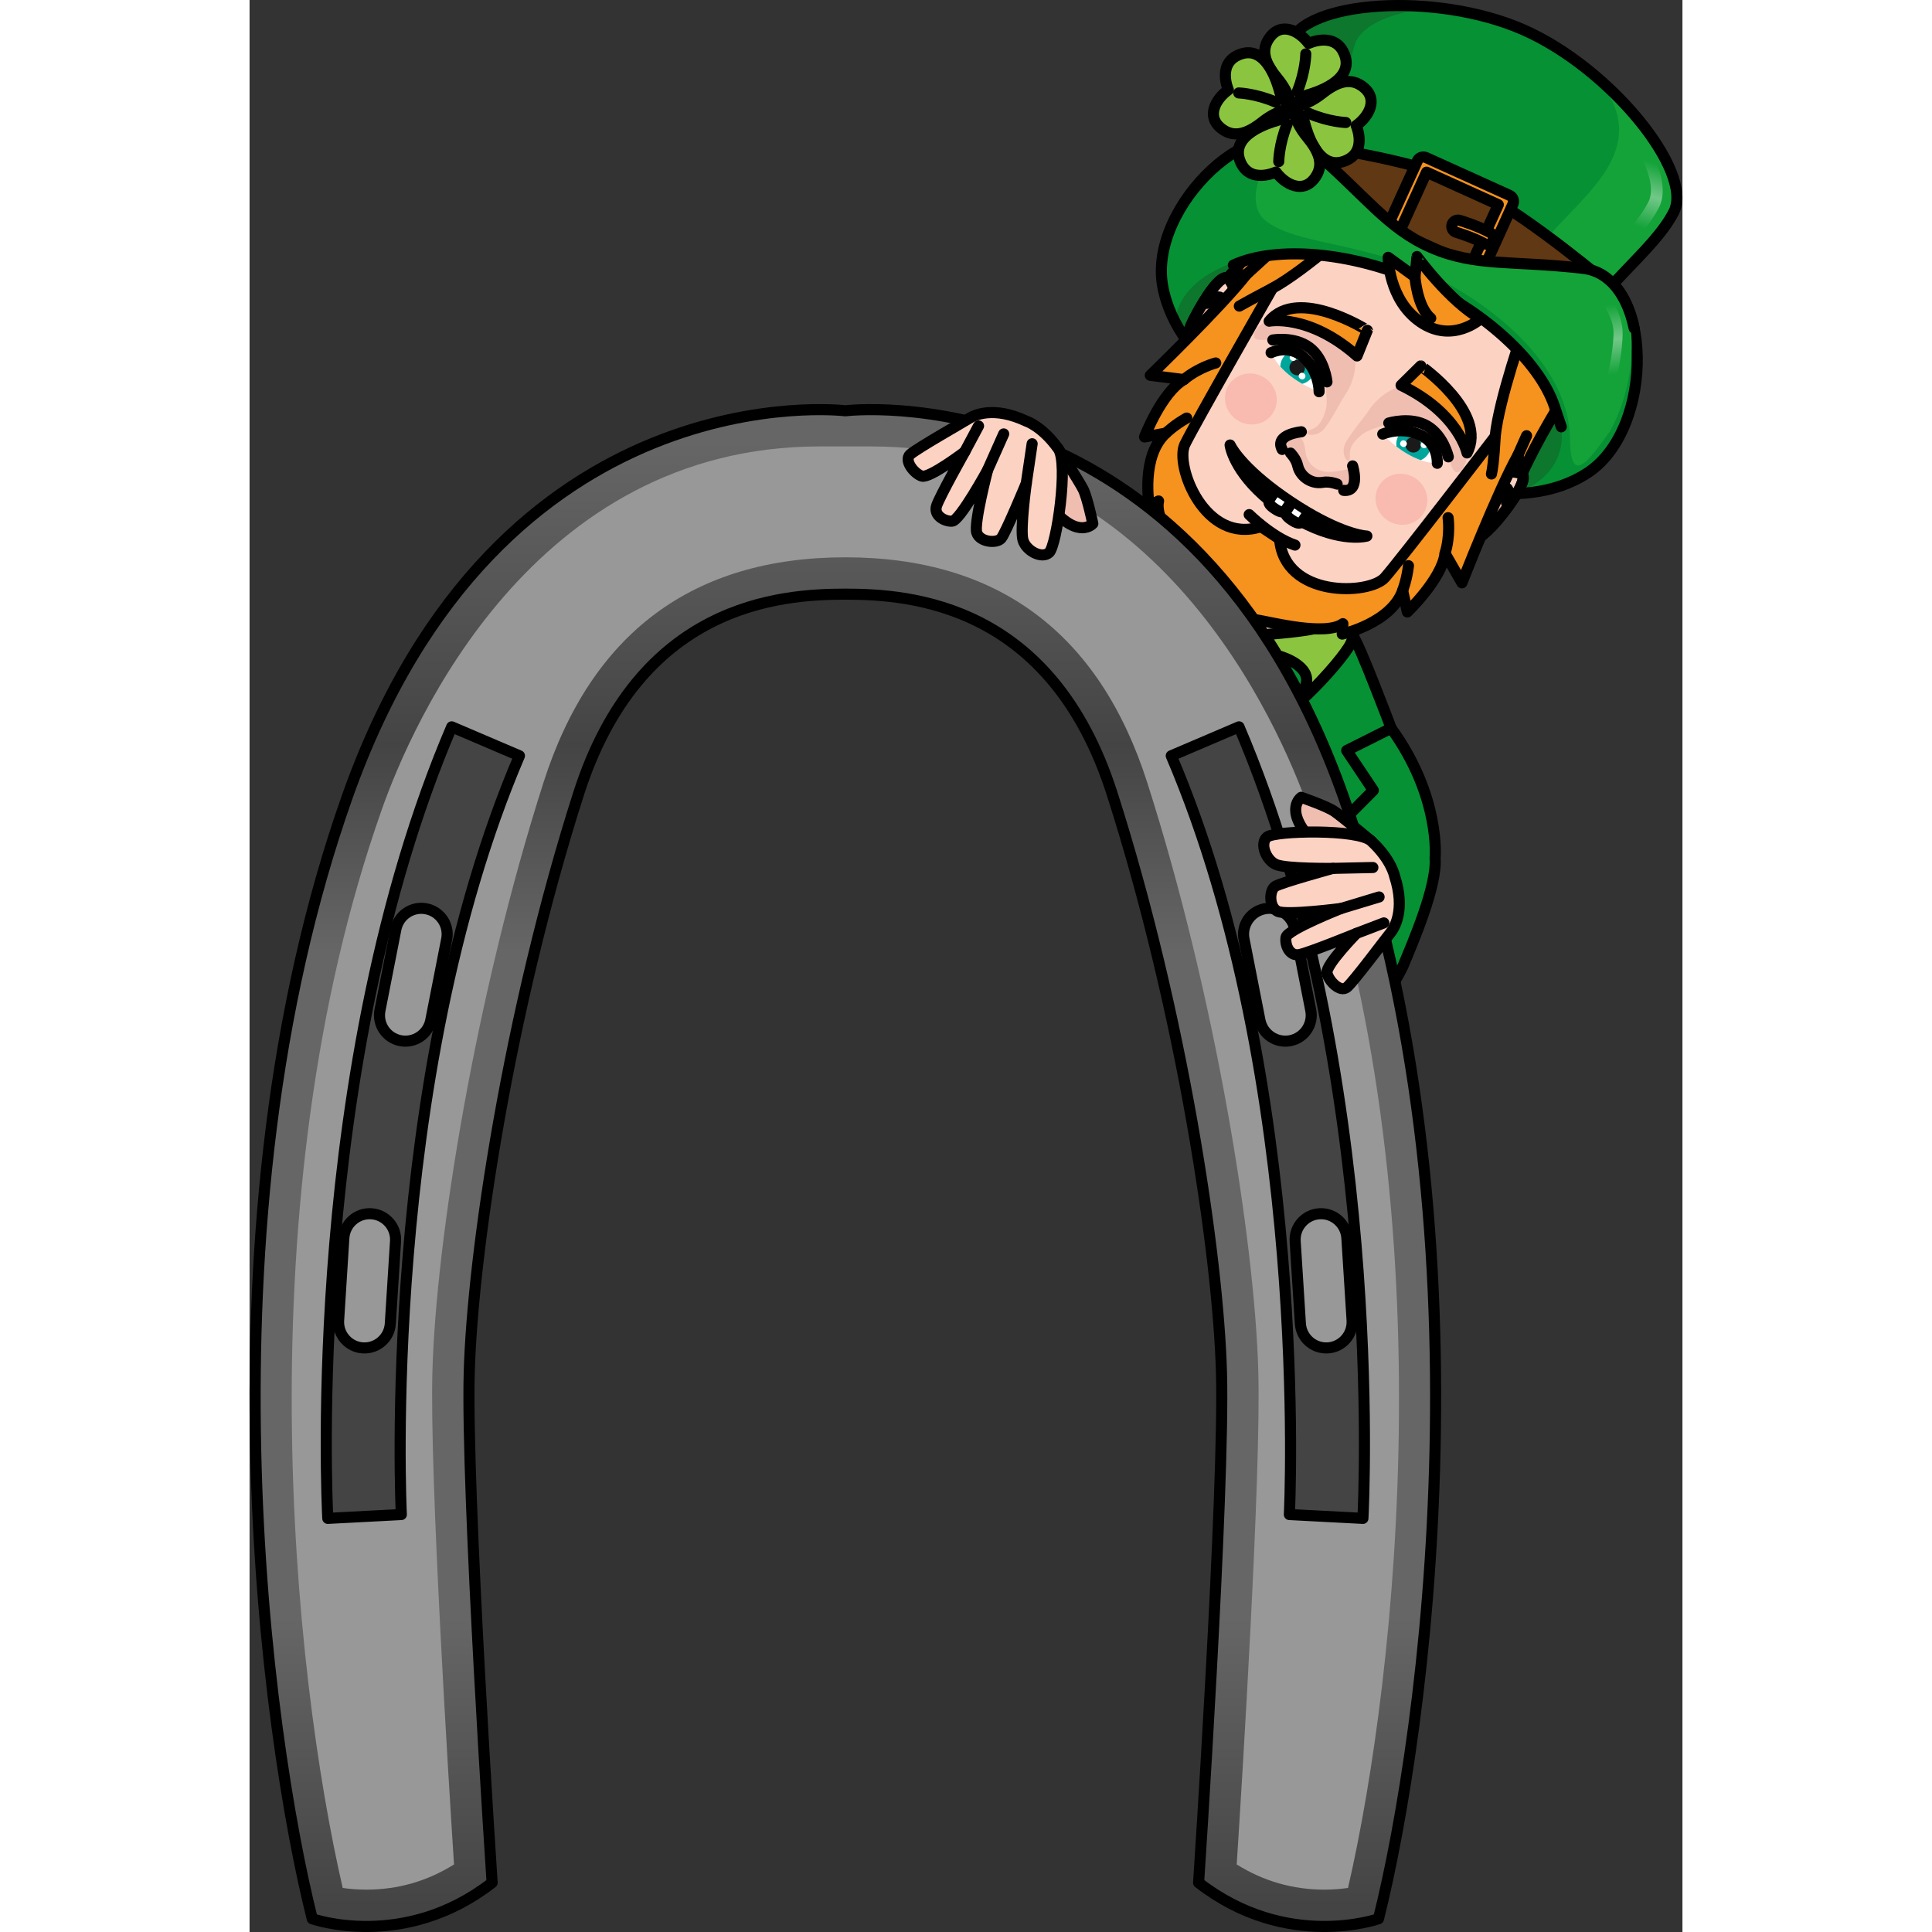
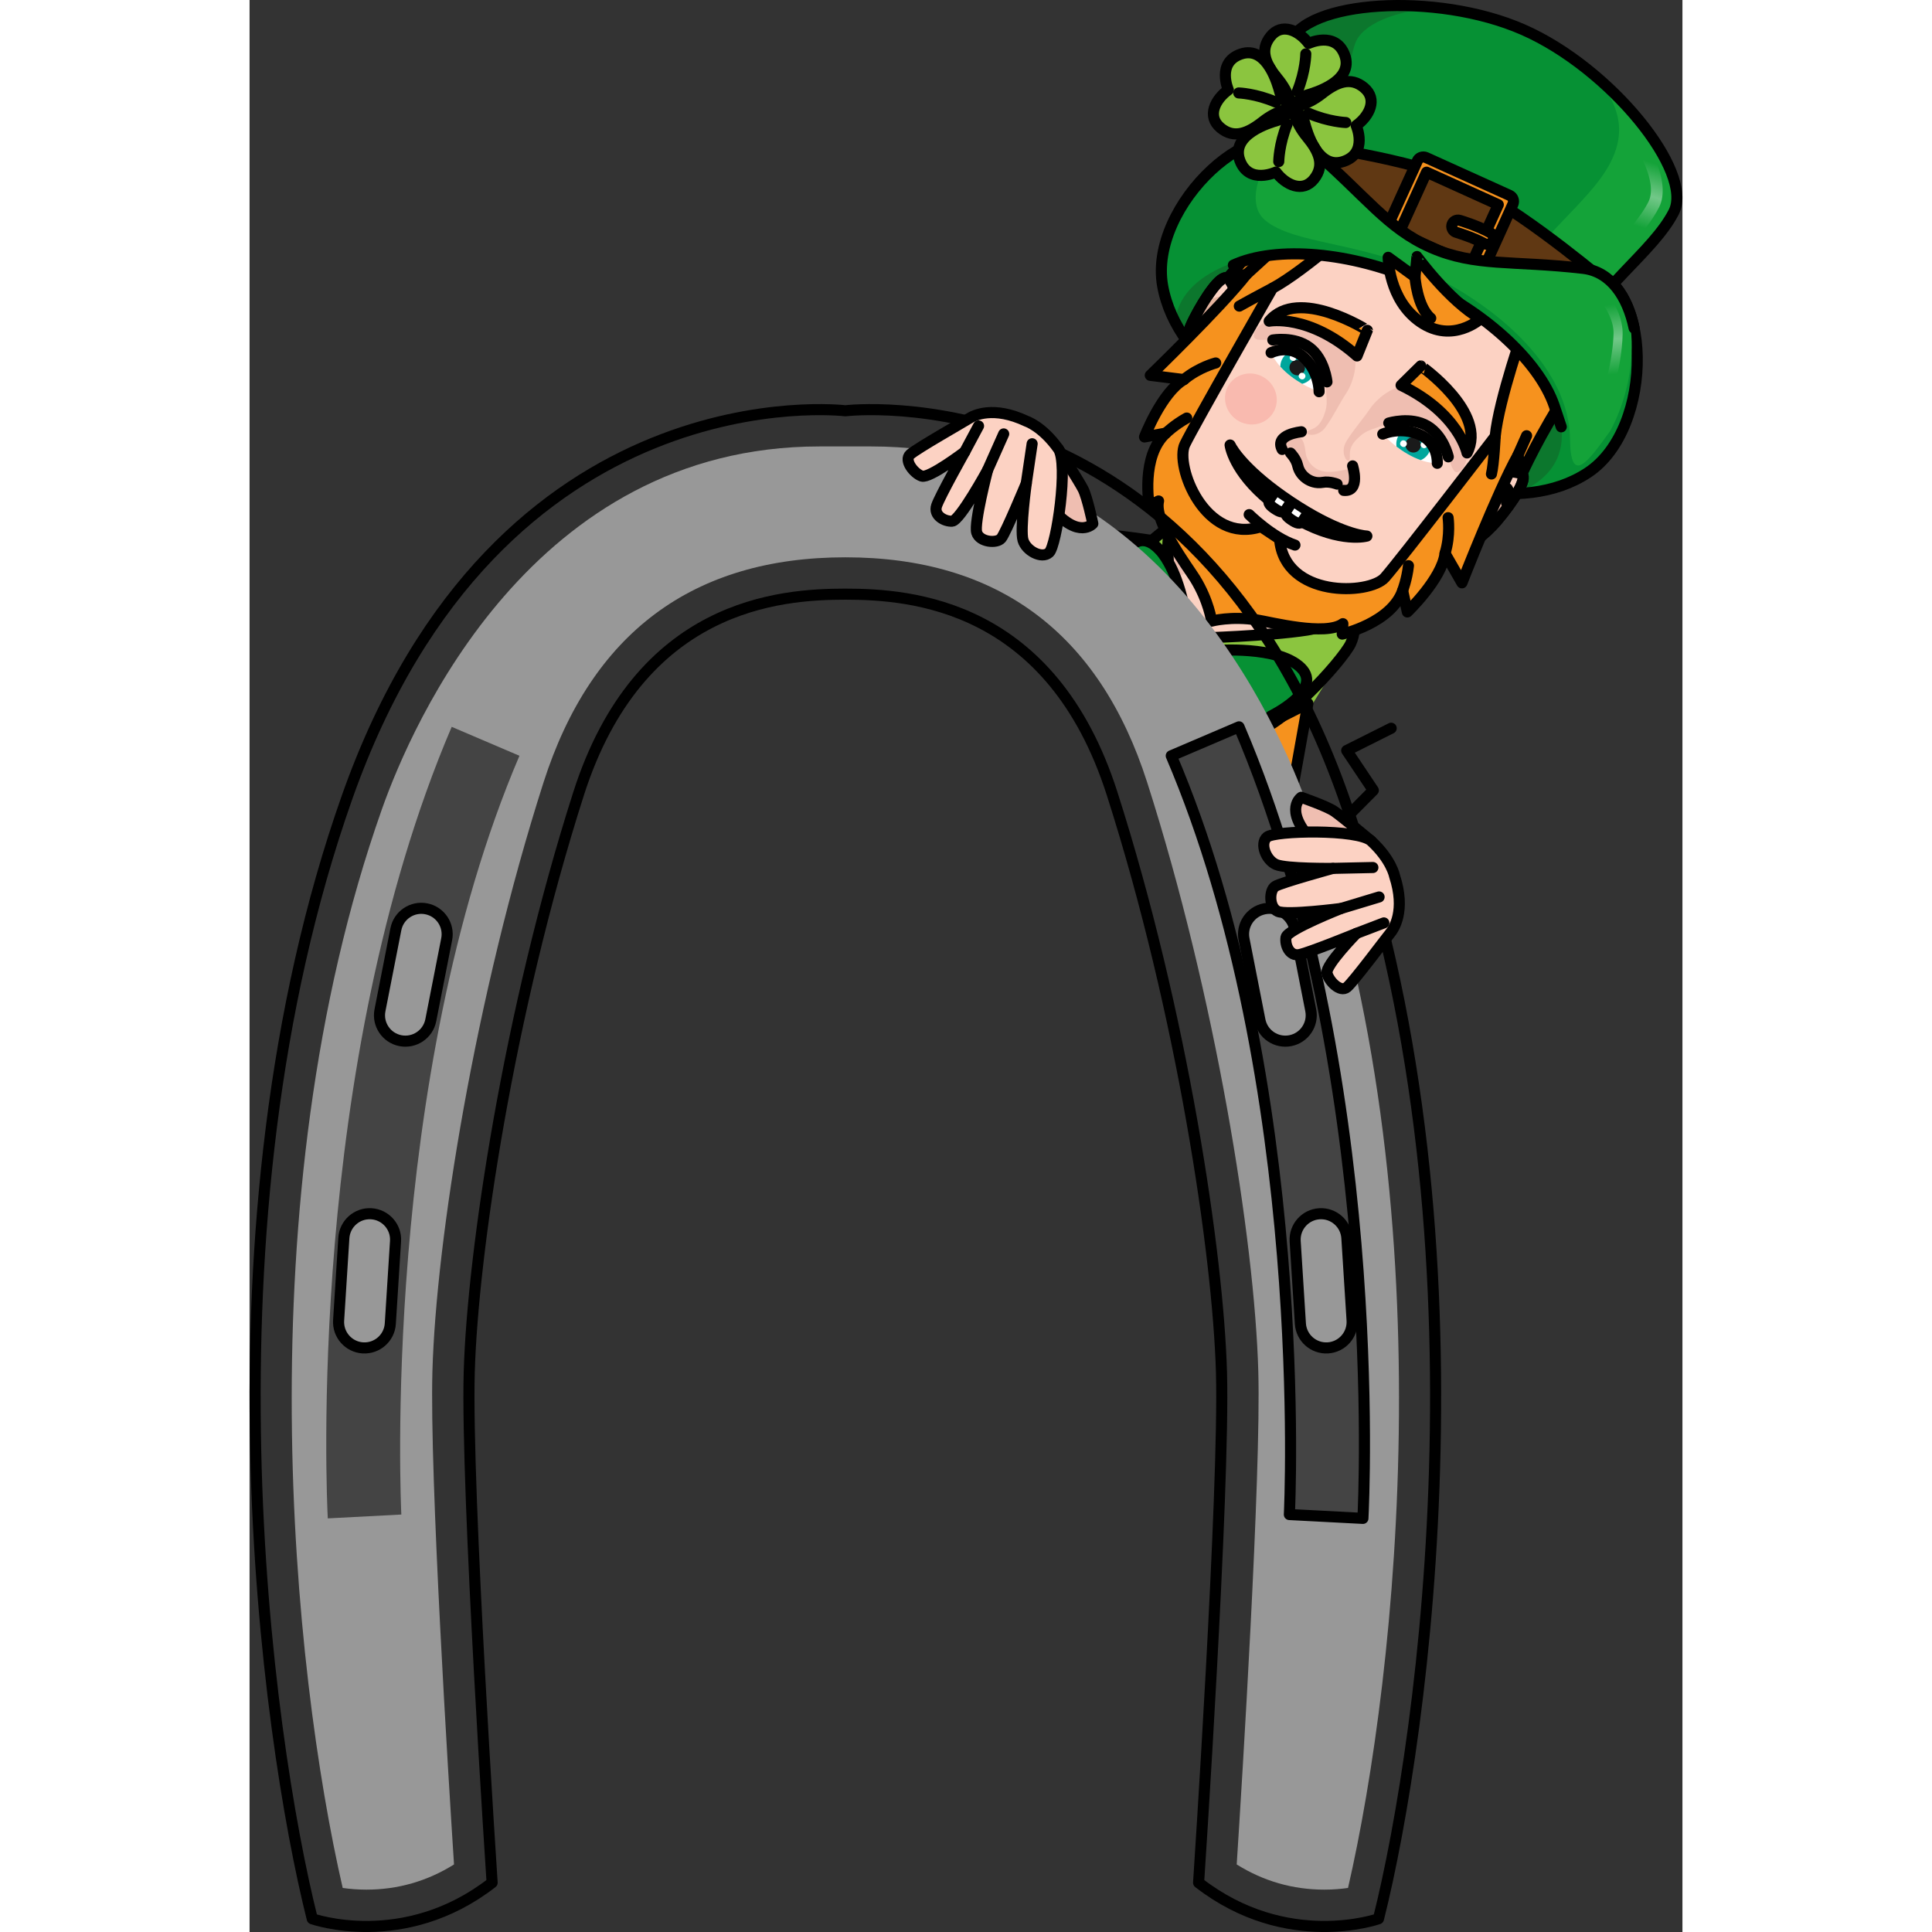
<svg xmlns="http://www.w3.org/2000/svg" version="1.1" id="Camada_1" width="800px" height="800px" viewBox="0 0 129.204 174.209" enable-background="new 0 0 129.204 174.209" xml:space="preserve">
  <rect x="0" y="0" width="129.204" height="174.209" fill="#333333" stroke="none" />
  <g>
    <g>
      <g>
        <g>
          <g>
            <path fill="#8BC53F" d="M99.35,57.835c-0.3,0.48-0.58,0.93-0.85,1.37c-0.06,0.09-0.11,0.17-0.17,0.26       c-1.28,2.08-2.3,3.71-3.08,4.99c-2.93,4.71-2.93,4.71-2.93,4.71c-1.86,3.4-3.45,6.31-4.8,8.78l-0.74-2.56l-2.09-7.28L83,62.225       c-0.33-0.2-0.54-0.43-0.54-0.43c-0.86-0.47-1.05-1.25-0.87-2.09l-0.16,0.19c0,0-3.31-0.2-5.72-1.51       c-0.53-0.29-1.03-0.64-1.43-1.05c-0.1-0.1-0.18-0.2-0.25-0.31c-0.13-0.19-0.21-0.39-0.24-0.58c-0.33-1.97,3.95-3.83,3.95-3.83       s0.45-1.81,1.33-2.95l-1.99-1.23l0.25-0.22l0.01-0.01l0.07,0.02l2.72,0.59l0.96,0.21l0.19,0.04l0.26,0.06l0.61,0.13l-0.1,0.32       l-1.28,3.94l0.89,2.8l0.14,0.44l0.27,0.86l0.24,0.76c0,0,0.13,0.03,0.36,0.09c0.34,0.07,0.89,0.19,1.57,0.34       c0.65,0.14,1.41,0.3,2.21,0.46c0.06,0.01,0.11,0.02,0.16,0.03c0.2,0.04,0.41,0.08,0.61,0.12c0.32,0.06,0.63,0.12,0.94,0.18       c1.73,0.32,3.37,0.57,4.17,0.54c0.54-0.02,1.229-0.14,1.97-0.32c1.54-0.37,3.28-0.99,4.28-1.48       C98.97,58.145,99.24,57.965,99.35,57.835z" />
            <path fill="#F6921E" stroke="#000000" stroke-linecap="round" stroke-linejoin="round" stroke-miterlimit="10" d="       M79.79,51.065l0.45-0.41l-0.39,0.65l-4.02,6.76c-0.01,0.02-0.021,0.04-0.03,0.05c-0.01,0.02-0.01,0.03-0.01,0.03       s-0.03,0.08-0.08,0.24c-0.53-0.29-1.03-0.64-1.43-1.05c-0.1-0.1-0.18-0.2-0.25-0.31c-0.13-0.19-0.21-0.39-0.24-0.58l4.82-4.32       l0.66-0.59l0.03-0.04L79.79,51.065z" />
            <path fill="#F6921E" stroke="#000000" stroke-linecap="round" stroke-linejoin="round" stroke-miterlimit="10" d="       M95.43,63.425l-0.18,1.03l-2.83,15.8l-2.52,3.96l-0.72-0.48L89,83.615c0.04-0.04,0.07-0.07,0.11-0.11l-1.59-5.56l-0.74-2.56       l-2.09-7.28c0.68-0.24,1.33-0.47,1.91-0.68c1.95-0.7,3.25-1.18,3.25-1.18l2.06-1.04l1.25-0.63c0.01-0.01,0.01-0.01,0.02-0.01       l0.06-0.03L95.43,63.425z" />
            <g>
              <path fill="#069134" stroke="#000000" stroke-linecap="round" stroke-linejoin="round" stroke-miterlimit="10" d="        M81.54,48.755c0,0-0.07,0.08-0.2,0.24c-0.02,0.02-0.04,0.04-0.06,0.07c-0.29,0.34-0.82,0.96-1.55,1.79        c-0.06,0.07-0.13,0.15-0.2,0.23c0,0,0,0-0.01,0.01c-0.27,0.31-0.58,0.66-0.91,1.03c-1.24,1.37-2.8,3.07-4.58,4.9        c-0.13-0.19-0.21-0.39-0.24-0.58c-0.33-1.97,3.95-3.83,3.95-3.83s0.45-1.81,1.33-2.95l-1.99-1.23l-0.47-0.29        c0.24,0.02,0.48,0.05,0.72,0.07c0.03,0,0.05,0.01,0.08,0.01c1.81,0.19,3.48,0.43,3.98,0.51        C81.49,48.745,81.54,48.755,81.54,48.755z" />
            </g>
            <path fill="none" stroke="#000000" stroke-linecap="round" stroke-linejoin="round" stroke-miterlimit="8" d="M59.387,63.902" />
-             <path fill="#069134" stroke="#000000" stroke-linecap="round" stroke-linejoin="round" stroke-miterlimit="10" d="       M106.9,77.365c0.2,2.5-2,7.6-2.87,9.69c-0.28,0.66-1.36,2.5-2.73,4.75l-8.37-5.57l-3.03-2.02l-0.72-0.47v-0.01L89,83.615       c0.04-0.04,0.07-0.07,0.11-0.11l-1.59-5.56l-0.74-2.56c2.52-4.24,4.94-8.34,5.46-9.19c0.26-0.46,0.6-1.05,1-1.66       c0-0.01,0.01-0.02,0.02-0.03c0-0.01,0-0.01,0.01-0.02c0.25-0.39,0.52-0.8,0.8-1.2c0.4-0.59,0.82-1.16,1.21-1.64       c0-0.01,0-0.01,0-0.01c0.36-0.45,0.69-0.82,0.96-1.04c0.63-0.54,1.61-1.52,2.34-2.26c0.54-0.55,0.93-0.97,0.93-0.97       c0.6,0.79,3.43,8.3,3.43,8.3C107.44,71.875,106.9,77.365,106.9,77.365z" />
            <path fill="none" stroke="#000000" stroke-linecap="round" stroke-linejoin="round" stroke-miterlimit="8" d="M102.94,65.665       l-4.01,2.01l2.4,3.59c0,0-6.11,6.14-8.91,8.99c-0.86,0.83-2.03,1.99-3.31,3.25c-0.04,0.04-0.07,0.07-0.11,0.11" />
            <path fill="none" stroke="#000000" stroke-linecap="round" stroke-linejoin="round" stroke-miterlimit="8" d="M92.93,86.234       c0.796-0.932,1.956-2.048,1.956-2.048" />
            <path fill="#FCD2C3" stroke="#000000" stroke-linecap="round" stroke-linejoin="round" stroke-miterlimit="10" d="       M102.559,49.37c-0.051,0.03-3.431,4.516-4.149,5.814c-1.086,1.849-3.318,3.963-6.792,4.22       c-3.474,0.258-7.819,0.731-8.896-2.463c-1.077-3.195-0.169-8.06-0.169-8.06l3.237-6.353c0,0,1.725-2.824,1.882-2.767       c0.156,0.057,11.193,5.723,11.193,5.723L102.559,49.37z" />
            <path fill="#EFBEB1" d="M102.497,49.304l-0.06-0.063l-2.69-2.83l-3.375-2.207c-3.265-1.675-8.591-4.403-8.699-4.443       c-0.005-0.002-0.011-0.001-0.019,0.003c-0.247,0.122-1.862,2.764-1.862,2.764l-3.236,6.353c0,0-0.398,2.145-0.352,4.521       c0.992-0.885,2.059-1.765,2.629-2.011c1.252-0.541,6.026,1.264,8.756,1.45c1.728,0.117,4.969-0.236,6.878-0.67       c0.887-1.222,1.761-2.382,2.017-2.708L102.497,49.304z" />
            <path fill="none" stroke="#000000" stroke-linecap="round" stroke-linejoin="round" stroke-miterlimit="8" d="M102.559,49.37       c-0.051,0.03-3.431,4.516-4.149,5.814c-1.086,1.849-3.318,3.963-6.792,4.22c-3.474,0.258-7.819,0.731-8.896-2.463       c-1.077-3.195-0.169-8.06-0.169-8.06l3.237-6.353c0,0,1.725-2.824,1.882-2.767c0.156,0.057,11.193,5.723,11.193,5.723       L102.559,49.37z" />
            <path fill="#8BC53F" d="M85.571,57.535c0,0,3.156,6.185,4.276,8.709c3.95-0.978,8.655-6.618,9.433-8.196       c0.779-1.579,0.195-4.439,0.195-4.439s-0.615,2.662-4.128,3.207C91.833,57.361,85.571,57.535,85.571,57.535z" />
            <path fill="none" stroke="#000000" stroke-linecap="round" stroke-linejoin="round" stroke-miterlimit="8" d="M85.571,57.535       c0,0,3.156,6.185,4.276,8.709c2.916-0.216,8.655-6.618,9.433-8.196c0.779-1.579,0.195-4.439,0.195-4.439       s-0.615,2.662-4.128,3.207C91.833,57.361,85.571,57.535,85.571,57.535z" />
            <path fill="#8BC53F" d="M85.571,57.535c0,0-2.424-3.486-2.549-4.992c-0.125-1.507-0.464-3.675,0.068-5.121       c-1.353,0.858-2.722,2.133-3.409,3.398c-0.687,1.266-1.736,3.121-2.353,3.984c-0.617,0.863-1.534,3.338-1.534,3.338       S84.208,57.302,85.571,57.535z" />
            <path fill="none" stroke="#000000" stroke-linecap="round" stroke-linejoin="round" stroke-miterlimit="8" d="M85.571,57.535       c0,0-2.424-3.486-2.549-4.992c-0.125-1.507-0.464-3.675,0.068-5.121c-1.353,0.858-2.722,2.133-3.409,3.398       c-0.687,1.266-1.828,2.891-2.615,4.495c-0.468,0.953-1.272,2.827-1.272,2.827S84.208,57.302,85.571,57.535z" />
          </g>
        </g>
      </g>
      <g>
        <g>
          <path fill="#069134" stroke="#000000" stroke-linecap="round" stroke-linejoin="round" stroke-miterlimit="10" d="M84.54,56.295      l-1.07,1.24l-0.28,0.32l-0.52,0.61l-0.57,0.65l-0.51,0.59l-0.16,0.19c0,0-3.31-0.2-5.72-1.51c-0.53-0.29-1.03-0.64-1.43-1.05      c-0.1-0.1-0.18-0.2-0.25-0.31c-0.13-0.19-0.21-0.39-0.24-0.58c-0.33-1.97,3.95-3.83,3.95-3.83s0.45-1.81,1.33-2.95      c0.3-0.4,0.65-0.72,1.06-0.85c0.32-0.11,0.68-0.09,1.07,0.1c0.05,0.02,0.09,0.05,0.14,0.08c0.04,0.01,0.07,0.04,0.11,0.06      c0.03,0.02,0.06,0.04,0.09,0.07c0.18,0.12,0.35,0.28,0.51,0.45c0.12,0.12,0.23,0.26,0.34,0.4v0.01      c0.17,0.22,0.32,0.46,0.46,0.71c0.28,0.48,0.51,1.02,0.71,1.55c0.521,1.41,0.8,2.86,0.91,3.58c0.01,0.07,0.02,0.13,0.03,0.19      C84.53,56.195,84.54,56.295,84.54,56.295z" />
          <path fill="#069134" stroke="#000000" stroke-linecap="round" stroke-linejoin="round" stroke-miterlimit="10" d="      M82.914,57.905c0,0-1.229-1.953-3.464-3.583" />
        </g>
        <g>
          <path fill="#069134" stroke="#000000" stroke-linecap="round" stroke-linejoin="round" stroke-miterlimit="10" d="      M87.098,58.659c0,0,5.651-0.473,7.71,1.563c2.059,2.036-2.733,4.355-2.733,4.355s-1.266,6.044-3.923,4.341      s-3.953-6.484-3.953-6.484L87.098,58.659z" />
          <path fill="#069134" stroke="#000000" stroke-linecap="round" stroke-linejoin="round" stroke-miterlimit="10" d="      M85.848,60.578c0,0,2.162,0.809,4.21,2.669" />
        </g>
        <g>
          <path fill="#069134" stroke="#000000" stroke-linecap="round" stroke-linejoin="round" stroke-miterlimit="10" d="M87.22,59.415      c0,0.05-0.01,0.1-0.02,0.16c-0.04,0.22-0.13,0.45-0.26,0.68c-0.11,0.21-0.25,0.42-0.4,0.62c-0.03,0.03-0.05,0.06-0.07,0.09      c-0.4,0.5-0.9,0.95-1.34,1.29c-0.3,0.23-0.6,0.33-0.89,0.34c-0.48,0.04-0.92-0.15-1.24-0.37c-0.33-0.2-0.54-0.43-0.54-0.43      c-0.86-0.47-1.05-1.25-0.87-2.09c0.08-0.34,0.21-0.69,0.39-1.03c0.08-0.16,0.17-0.33,0.27-0.49c0.12-0.19,0.25-0.38,0.39-0.56      c0.01-0.02,0.02-0.04,0.03-0.05c0.01,0,0.01-0.01,0.01-0.01c0.06-0.08,0.13-0.16,0.2-0.24c0.58-0.7,1.22-1.22,1.62-1.31      c0.02-0.01,0.04-0.02,0.06-0.02h0.01c0.78-0.12,1.37,0.85,1.67,1.52c0.16,0.33,0.24,0.59,0.24,0.59      c0.29,0.17,0.48,0.36,0.6,0.57C87.21,58.905,87.25,59.155,87.22,59.415z" />
        </g>
      </g>
      <g>
        <g>
          <path fill="#069134" d="M120.237,24.197c-6.381-0.733-9.722-0.132-13.702-1.878c-3.979-1.746-5.846-4.632-10.752-8.852      c-4.906-4.219-14.757,5.08-13.447,12.325s9.874,11.942,16.458,14.831c6.584,2.889,15.818,6.001,21.887,1.994      S126.618,24.93,120.237,24.197z" />
          <g id="XMLID_18_">
            <g>
              <path fill="#0C772D" d="M105.373,25.068c5.87,2.576,10.991,7.156,12.386,11.273c1.476,4.048-0.057,6.513-2.884,7.88        c-5.271,0.36-11.29-1.808-15.969-3.861c-5.594-2.455-12.616-6.212-15.406-11.732c0.405-2.068,2.059-3.842,5.32-4.985        l0.002,0.001C92.717,21.848,99.503,22.493,105.373,25.068z" />
            </g>
          </g>
          <path fill="none" stroke="#000000" stroke-linecap="round" stroke-linejoin="round" stroke-miterlimit="10" d="M120.237,24.197      c-6.381-0.733-9.722-0.132-13.702-1.878c-3.979-1.746-5.846-4.632-10.752-8.852c-4.906-4.219-14.757,5.08-13.447,12.325      s9.874,11.942,16.458,14.831c6.584,2.889,15.818,6.001,21.887,1.994S126.618,24.93,120.237,24.197z" />
          <path fill="#FCD2C3" stroke="#000000" stroke-linecap="round" stroke-linejoin="round" stroke-miterlimit="10" d="      M114.724,42.755c-0.557-0.429-2.743-0.016-2.743-0.016s4.397-5.423,6.342-10.961c1.945-5.538-7.554-11.862-7.554-11.862      s-9.499-6.324-13.858-2.394c-4.359,3.931-7.666,10.08-7.666,10.08s-0.462-2.176-1.073-2.524      c-0.611-0.348-2.039,1.796-2.976,3.625c-0.936,1.829-1.023,3.056-1.268,4.353c-0.245,1.297-0.287,2.963,1.393,2.971      c0,0-2.026,4.9-1.684,7.171c0.342,2.271,2.019,5.49,2.483,6.734c0.464,1.244,2.908,2.637,2.908,2.637s2.228,1.717,3.555,1.666      c1.327-0.051,4.943,0.254,7.171-0.307c2.228-0.561,5.967-4.32,5.967-4.32c0.656,1.547,2.177,0.865,3.279,0.139      c1.102-0.726,2.201-1.28,3.527-2.849C113.854,45.329,115.282,43.184,114.724,42.755z" />
          <path fill="#E3B39E" d="M96.563,53.813c-2.737-0.215-3.555-1.828-5.27-3.045c-1.715-1.217-3.975-1.339-4.628-2.459      c-0.653-1.119-1.925-3.335-2.219-5.27c-0.173-1.139-0.109-3.085-0.026-4.495c-0.489,1.551-0.96,3.463-0.781,4.653      c0.342,2.271,2.019,5.49,2.483,6.734c0.464,1.244,2.908,2.637,2.908,2.637s2.228,1.717,3.555,1.666      c1.327-0.051,4.943,0.254,7.171-0.307c2.228-0.561,5.967-4.32,5.967-4.32S99.3,54.028,96.563,53.813z" />
          <path fill="#E3B39E" d="M86.324,27.35c0,0,1.255-1.209,1.485-0.121c0.231,1.088-0.146,2.414-0.248,2.989      c-0.102,0.575-1.443,0.733-1.631,1.775c-0.188,1.043,0.183,1.582-0.497,1.421c-0.68-0.16-0.683-1.506-0.686-2.092L86.324,27.35z      " />
-           <path fill="none" stroke="#000000" stroke-linecap="round" stroke-linejoin="round" stroke-miterlimit="10" d="M86.324,27.35      c0,0,1.255-1.209,1.485-0.121c0.231,1.088-0.146,2.414-0.248,2.989c-0.102,0.575-1.443,0.733-1.631,1.775      c-0.188,1.043,0.183,1.582-0.497,1.421c-0.68-0.16-0.683-1.506-0.686-2.092" />
          <path fill="#E3B39E" d="M113.341,45.338c0,0,0.632-1.624-0.461-1.417c-1.093,0.207-2.171,1.066-2.662,1.382      c-0.491,0.316-0.119,1.614-1.009,2.19c-0.889,0.576-1.53,0.441-1.12,1.007c0.41,0.565,1.653,0.049,2.195-0.174L113.341,45.338z" />
          <path fill="none" stroke="#000000" stroke-linecap="round" stroke-linejoin="round" stroke-miterlimit="10" d="M114.724,42.755      c-0.557-0.429-2.743-0.016-2.743-0.016s4.397-5.423,6.342-10.961c1.945-5.538-7.554-11.862-7.554-11.862      s-9.499-6.324-13.858-2.394c-4.359,3.931-7.666,10.08-7.666,10.08s-0.462-2.176-1.073-2.524      c-0.611-0.348-2.039,1.796-2.976,3.625c-0.936,1.829-1.023,3.056-1.268,4.353c-0.245,1.297-0.287,2.963,1.393,2.971      c0,0-2.026,4.9-1.684,7.171c0.342,2.271,2.019,5.49,2.483,6.734c0.464,1.244,2.908,2.637,2.908,2.637s2.228,1.717,3.555,1.666      c1.327-0.051,4.943,0.254,7.171-0.307c2.228-0.561,5.967-4.32,5.967-4.32c0.656,1.547,2.177,0.865,3.279,0.139      c1.102-0.726,2.201-1.28,3.527-2.849C113.854,45.329,115.282,43.184,114.724,42.755z" />
          <path fill="none" stroke="#000000" stroke-linecap="round" stroke-linejoin="round" stroke-miterlimit="10" d="M113.341,45.338      c0,0,0.632-1.624-0.461-1.417c-1.093,0.207-2.171,1.066-2.662,1.382c-0.491,0.316-0.119,1.614-1.009,2.19      c-0.889,0.576-1.53,0.441-1.12,1.007c0.41,0.565,1.653,0.049,2.195-0.174" />
          <g>
            <g>
              <g>
                <path fill="#EFBEB1" d="M92.557,28.588c-0.65,0.289-1.895,0.714-1.993,1.637c-0.098,0.923,2.264-0.008,3.669,0.401         c1.405,0.409,2.703,1.075,2.759,3.22c0.055,2.145,0.351,2.473-0.155,3.717c-0.506,1.244-1.236,1.085-1.494,1.375         c-0.258,0.29,0.955,0.57,1.668-0.404c0.713-0.974,1.307-2.224,1.884-3.091c0.577-0.867,1.575-3.431-0.106-4.879         C97.109,29.115,94.573,27.691,92.557,28.588z" />
                <path fill="#EFBEB1" d="M109.795,40.065c-0.016,0.711,0.072,2.024-0.741,2.47c-0.813,0.446-0.865-2.092-1.785-3.23         c-0.919-1.139-2.035-2.079-4.035-1.303c-2,0.776-2.417,0.63-3.37,1.577c-0.953,0.946-0.524,1.559-0.692,1.909         c-0.168,0.349-0.895-0.662-0.271-1.695c0.623-1.033,1.548-2.064,2.125-2.931s2.558-2.776,4.543-1.784         C107.553,36.069,109.845,37.859,109.795,40.065z" />
                <path fill="#FFFFFF" d="M92.113,31.799c0,0,1.646-0.832,3.012,0.487c1.366,1.319,1.315,3.036,1.315,3.036         S93.201,34.225,92.113,31.799z" />
                <path fill="#00A69C" d="M94.919,34.609c0.352-0.086,0.671-0.294,0.884-0.614c0.099-0.149,0.165-0.31,0.204-0.475         c-0.194-0.41-0.474-0.84-0.884-1.235c-0.35-0.338-0.718-0.533-1.072-0.639c-0.344,0.089-0.654,0.295-0.862,0.609         c-0.164,0.246-0.242,0.524-0.244,0.803C93.546,33.729,94.279,34.242,94.919,34.609z" />
                <ellipse transform="matrix(0.554 -0.832 0.832 0.554 14.554 93.425)" fill="#1A1A1A" cx="94.497" cy="33.126" rx="0.68" ry="0.706" />
                <ellipse transform="matrix(0.554 -0.832 0.832 0.554 15.144 92.71)" fill="#FFFFFF" cx="94.124" cy="32.216" rx="0.293" ry="0.304" />
                <ellipse transform="matrix(0.554 -0.832 0.832 0.554 14.12 94.129)" fill="#FFFFFF" cx="94.937" cy="33.882" rx="0.293" ry="0.304" />
                <path fill="none" stroke="#000000" stroke-linecap="round" stroke-linejoin="round" stroke-miterlimit="10" d="         M92.266,30.658c0,0,1.931-0.35,3.306,0.682c1.375,1.032,1.579,3.095,1.579,3.095" />
                <path fill="#FFFFFF" d="M107.098,41.776c0,0,0.133-1.839-1.611-2.591c-1.744-0.752-3.308-0.042-3.308-0.042         S104.44,41.708,107.098,41.776z" />
                <path fill="#00A69C" d="M103.422,40.27c-0.056-0.358,0.012-0.732,0.225-1.052c0.099-0.149,0.222-0.272,0.359-0.372         c0.453,0.021,0.958,0.114,1.48,0.339c0.446,0.193,0.768,0.456,1.003,0.742c0.05,0.351-0.02,0.717-0.229,1.03         c-0.164,0.246-0.391,0.425-0.646,0.535C104.764,41.198,104.008,40.72,103.422,40.27z" />
                <ellipse transform="matrix(0.554 -0.832 0.832 0.554 13.42 105.233)" fill="#1A1A1A" cx="104.954" cy="40.088" rx="0.68" ry="0.706" />
                <ellipse transform="matrix(0.554 -0.832 0.832 0.554 13.864 106.048)" fill="#FFFFFF" cx="105.937" cy="40.081" rx="0.293" ry="0.304" />
                <ellipse transform="matrix(0.554 -0.832 0.832 0.554 13.129 104.46)" fill="#FFFFFF" cx="104.086" cy="39.973" rx="0.293" ry="0.304" />
                <path fill="none" stroke="#000000" stroke-linecap="round" stroke-linejoin="round" stroke-miterlimit="10" d="         M108.091,41.195c0,0-0.422-1.917-1.905-2.787c-1.483-0.87-3.464-0.262-3.464-0.262" />
                <path fill="none" stroke="#000000" stroke-linecap="round" stroke-linejoin="round" stroke-miterlimit="10" d="         M92.113,31.799c0,0,1.646-0.832,3.012,0.487c1.366,1.319,1.315,3.036,1.315,3.036" />
                <g>
                  <path fill="#EFBEB1" d="M93.385,40.928c0,0-0.803-1.259,0.455-1.608c1.258-0.348,1.314,1.007,1.402,1.592          c0.089,0.586,0.702,1.719,2.262,1.637c1.559-0.081,1.954-0.675,2.128,0.297c0.174,0.972-0.6,1.312-1.782,0.724          c0,0-0.812-0.013-1.39-0.069c-0.578-0.056-1.885-0.662-2.038-1.357C94.268,41.45,93.385,40.928,93.385,40.928z" />
                  <path fill="none" stroke="#000000" stroke-linecap="round" stroke-linejoin="round" stroke-miterlimit="10" d="          M94.841,38.933c0,0-2.459,0.232-1.729,1.594" />
                  <path fill="none" stroke="#000000" stroke-linecap="round" stroke-linejoin="round" stroke-miterlimit="10" d="          M99.463,42.01c0,0,0.735,2.358-0.804,2.21" />
                  <path fill="none" stroke="#000000" stroke-linecap="round" stroke-linejoin="round" stroke-miterlimit="10" d="          M98.067,43.651c0,0-0.669-0.27-1.29-0.158c-0.621,0.112-1.136-0.114-1.43-0.31c-0.295-0.196-0.702-0.584-0.838-1.2          c-0.136-0.616-0.643-1.129-0.643-1.129" />
                </g>
                <path fill="none" stroke="#000000" stroke-linecap="round" stroke-linejoin="round" stroke-miterlimit="10" d="         M107.098,41.776c0,0,0.133-1.839-1.611-2.591c-1.744-0.752-3.308-0.042-3.308-0.042" />
              </g>
            </g>
          </g>
          <g>
            <path fill="#069134" d="M114.843,2.677c-7.872-3.454-19.748-2.621-21.06,1.248c-1.312,3.869-0.129,9.899-2.063,14.472       l14.53,4.598l13.261,7.597c1.934-4.573,7.049-7.84,8.908-11.469C130.279,15.494,122.715,6.131,114.843,2.677z" />
            <path fill="#0C772D" d="M107.254,22.832l12.527,7.176c0.328-0.667,0.72-1.307,1.157-1.925l-8.797-5.039l-14.53-4.598       c1.934-4.573,0.751-10.603,2.063-14.472c0.61-1.798,3.503-2.94,7.215-3.301c-2.388-0.251-4.742-0.225-6.788,0.055       c-2.77,0.522-4.812,1.556-5.313,3.033c-1.312,3.869-0.129,9.899-2.063,14.472L107.254,22.832z" />
            <path fill="#14A339" d="M102.742,19.523l11.049,6.626c1.934-4.573,7.049-7.84,8.908-11.469c0.98-1.912,1.553-4.448-1.368-7.842       c4.95,4.197,8.413,9.697,7.088,12.284c-1.859,3.628-6.974,6.895-8.908,11.469l-13.261-7.597l-14.53-4.598       c0.29-0.687,0.51-1.407,0.678-2.147L102.742,19.523z" />
            <linearGradient id="SVGID_1_" gradientUnits="userSpaceOnUse" x1="1573.228" y1="3697.561" x2="1573.792" y2="3703.445" gradientTransform="matrix(0.918 0.396 -0.396 0.918 145.489 -4003.043)">
              <stop offset="0" style="stop-color:#FFFFFF;stop-opacity:0" />
              <stop offset="0.493" style="stop-color:#FFFFFF;stop-opacity:0.4" />
              <stop offset="0.993" style="stop-color:#FFFFFF;stop-opacity:0" />
            </linearGradient>
            <path fill="url(#SVGID_1_)" d="M124.624,22.044l-0.805-0.716c1.137-1.252,1.85-2.212,2.313-3.116       c0.431-0.84,0.258-2.145-0.5-3.772l0.966-0.41c0.899,1.932,1.068,3.551,0.489,4.682       C126.44,19.974,125.431,21.156,124.624,22.044z" />
            <path fill="none" stroke="#000000" stroke-linecap="round" stroke-linejoin="round" stroke-miterlimit="10" d="M114.843,2.677       c-7.872-3.454-19.748-2.621-21.06,1.248c-1.312,3.869-0.129,9.899-2.063,14.472l14.53,4.598l13.261,7.597       c1.934-4.573,7.049-7.84,8.908-11.469C130.279,15.494,122.715,6.131,114.843,2.677z" />
            <path fill="#603813" stroke="#000000" stroke-linecap="round" stroke-linejoin="round" stroke-miterlimit="10" d="       M122.769,25.822c-2.698-2.262-9.232-7.54-13.697-9.5l0,0l0,0l0,0l0,0c-4.465-1.959-12.72-3.17-16.187-3.613       c-0.142,1.974-0.425,3.938-1.165,5.688l14.53,4.598l13.261,7.597C120.252,28.841,121.458,27.283,122.769,25.822z" />
            <path fill="#F6921E" stroke="#000000" stroke-linecap="round" stroke-linejoin="round" stroke-miterlimit="10" d="       M105.58,21.845c0.31,0.17,0.63,0.32,0.96,0.47c0.25,0.11,0.49,0.21,0.74,0.3L105.58,21.845z M113.93,17.945       c-0.05-0.14-0.16-0.26-0.31-0.33l-7.54-3.41c-0.3-0.13-0.65,0-0.78,0.3l-0.21,0.47l-0.85,1.86l-1.28,2.82l-0.14,0.32l-0.05,0.1       l-0.43,0.96c-0.03,0.07-0.05,0.15-0.05,0.23c0,0.07,0.02,0.15,0.04,0.22c0.04,0.11,0.12,0.21,0.229,0.28       c0.021,0.02,0.05,0.03,0.08,0.05l0.27,0.12l7.05,3.19l0.23,0.1c0.28,0.13,0.61,0.01,0.76-0.27c0.01-0.01,0.02-0.02,0.02-0.03       l0.17-0.37l0.45-1l0.27-0.6l0.75-1.65l1.07-2.37l0.24-0.53C113.98,18.255,113.99,18.095,113.93,17.945z M111.54,20.795       l-0.47,1.04l-0.35,0.76l-0.36,0.8l-0.23,0.51l-0.32-0.15l-2.52-1.14h-0.01l-1.7-0.77l-1.92-0.87l0.11-0.25l0.13-0.29l0.08-0.17       l1.39-3.06l0.76-1.68l6.47,2.93l-0.95,2.09L111.54,20.795z" />
            <g>
              <path fill="#F6921E" stroke="#000000" stroke-linecap="round" stroke-linejoin="round" stroke-miterlimit="10" d="        M108.649,20.873c-0.197-0.134-0.293-0.385-0.222-0.625c0.089-0.297,0.401-0.467,0.699-0.378c0.067,0.02,1.653,0.496,2.75,1.11        c0.265,0.148,0.368,0.494,0.216,0.765c-0.151,0.271-0.494,0.368-0.765,0.216c-0.988-0.552-2.508-1.009-2.523-1.014        C108.748,20.93,108.696,20.905,108.649,20.873z" />
            </g>
          </g>
          <path fill="#F6921E" stroke="#000000" stroke-linecap="round" stroke-linejoin="round" stroke-miterlimit="10" d="      M109.321,52.554c0,0,3.218-8.243,5.049-11.506l0.354,1.707c0,0,1.63-3.665,4.303-7.68l-4.016-5.735      c0,0-2.356,6.629-2.693,10.014c0,0-8.553,11.141-9.949,12.726c-1.396,1.585-9.059,1.84-9.493-3.478l-0.835-0.556l-0.835-0.556      c-5.073,1.651-7.794-5.517-6.87-7.417c0.924-1.899,7.904-14.088,7.904-14.088c2.993-1.616,8.2-6.347,8.2-6.347l-6.84-1.493      c-2.673,4.015-5.425,6.933-5.425,6.933l1.712-0.331c-2.304,2.948-8.668,9.097-8.668,9.097l3.038,0.383      c-2.025,1.166-3.558,5.174-3.558,5.174l1.937-0.35c-2.294,2.081-1.513,6.536-1.513,6.536l0.844-0.414      c-0.458,1.882,2.648,5.96,3.288,6.999c1.255,2.038,1.491,3.835,1.491,3.835s1.749-0.475,4.113-0.104      c1.205,0.189,6.167,1.482,7.726,0.334l-0.057,0.938c0,0,4.412-0.998,5.446-3.917l0.424,1.922c0,0,3.107-2.961,3.401-5.279      L109.321,52.554z" />
          <g>
            <path fill="#069134" d="M88.71,23.905c3.895-1.793,10.681-1.151,16.552,1.425c5.87,2.576,10.99,7.158,12.387,11.273       l0.627,1.884l6.571-8.902c-0.596-2.866-2.131-5.104-4.61-5.389c-6.381-0.733-9.722-0.132-13.702-1.878       c-3.979-1.746-5.846-4.632-10.752-8.852c-1.53-1.316-3.54-1.317-5.543-0.476L88.71,23.905z" />
            <path fill="#14A339" d="M120.237,24.197c-6.381-0.733-9.722-0.132-13.701-1.878c-3.979-1.746-5.846-4.632-10.752-8.852       c-0.577-0.496-1.223-0.803-1.91-0.951c-2.569,1.517-4.226,5.682-2.339,7.308c2.598,2.238,8.756,1.939,15.012,4.977       c6.256,3.038,12.45,8.538,12.52,14.79c0.047,4.224,1.592,2.097,3.634-0.748C125.725,33.285,125.414,24.792,120.237,24.197z" />
            <linearGradient id="SVGID_2_" gradientUnits="userSpaceOnUse" x1="-1075.54" y1="3213.126" x2="-1074.938" y2="3219.399" gradientTransform="matrix(1 -0.011 0.011 1 1163.591 -3197.551)">
              <stop offset="0" style="stop-color:#FFFFFF;stop-opacity:0" />
              <stop offset="0.493" style="stop-color:#FFFFFF;stop-opacity:0.4" />
              <stop offset="0.993" style="stop-color:#FFFFFF;stop-opacity:0" />
            </linearGradient>
            <path fill="url(#SVGID_2_)" d="M123.195,34.471l-0.786-0.36c0.377-1.71,0.557-2.954,0.583-4.037       c0.024-1.006-0.518-2.212-1.567-3.486l0.532-0.812c1.245,1.512,1.886,3.028,1.854,4.382       C123.774,31.671,123.462,33.258,123.195,34.471z" />
            <path fill="none" stroke="#000000" stroke-linecap="round" stroke-linejoin="round" stroke-miterlimit="10" d="M124.847,29.586       c-0.596-2.866-2.131-5.104-4.61-5.389c-6.381-0.733-9.722-0.132-13.702-1.878c-3.979-1.746-5.846-4.632-10.752-8.852       c-1.53-1.316-3.54-1.317-5.543-0.476" />
            <path fill="none" stroke="#000000" stroke-linecap="round" stroke-linejoin="round" stroke-miterlimit="10" d="M88.71,23.905       c3.895-1.793,10.681-1.151,16.552,1.425c5.87,2.576,10.99,7.158,12.387,11.273l0.627,1.884" />
          </g>
          <g>
            <g>
              <path fill="#FFFFFF" stroke="#000000" stroke-linecap="round" stroke-linejoin="round" stroke-miterlimit="10" d="        M100.749,48.337L100.749,48.337c-0.565-0.024-2.9-0.443-6.853-3.075c-3.953-2.632-5.24-4.624-5.481-5.136        c0.104,0.718,0.953,3.369,4.905,6.001C97.273,48.758,100.047,48.518,100.749,48.337z" />
            </g>
            <path fill="#FFFFFF" stroke="#000000" stroke-linecap="round" stroke-linejoin="round" stroke-miterlimit="10" d="       M92.274,44.558l-0.289,0.435c-0.23,0.345,0.062,0.617,0.467,0.886c0.404,0.269,0.768,0.434,0.997,0.089l0.289-0.435" />
            <path fill="#FFFFFF" stroke="#000000" stroke-linecap="round" stroke-linejoin="round" stroke-miterlimit="10" d="       M93.796,45.571l-0.289,0.435c-0.23,0.345,0.062,0.617,0.467,0.886c0.404,0.269,0.768,0.434,0.997,0.089l0.289-0.435" />
          </g>
          <path fill="none" stroke="#000000" stroke-linecap="round" stroke-linejoin="round" stroke-miterlimit="10" d="M90.137,46.402      c0,0,2.097,2.077,4.127,2.748" />
          <line fill="none" stroke="#000000" stroke-linecap="round" stroke-linejoin="round" stroke-miterlimit="10" x1="89.886" y1="24.746" x2="91.63" y2="23.151" />
          <path fill="#F6921E" stroke="#000000" stroke-linecap="round" stroke-linejoin="round" stroke-miterlimit="10" d="M92.24,25.986      c0,0-1.904,0.999-2.993,1.616" />
          <path fill="#F6921E" stroke="#000000" stroke-linecap="round" stroke-linejoin="round" stroke-miterlimit="10" d="      M112.319,39.354c0,0-0.113,2.475-0.337,3.385" />
          <line fill="none" stroke="#000000" stroke-linecap="round" stroke-linejoin="round" stroke-miterlimit="10" x1="114.37" y1="41.048" x2="115.151" y2="39.29" />
          <g>
            <path fill="#F6921E" stroke="#000000" stroke-linecap="round" stroke-linejoin="round" stroke-miterlimit="10" d="       M111.005,28.746c0,0-2.527,2.282-5.424,0.292s-2.913-5.836-2.913-5.836l2.42,1.763l0.18-1.833       C105.268,23.131,108.17,27.137,111.005,28.746z" />
            <path fill="#F6921E" stroke="#000000" stroke-linecap="round" stroke-linejoin="round" stroke-miterlimit="10" d="       M105.087,24.964c0,0,0.187,2.706,1.422,3.731" />
          </g>
          <path fill="#F6921E" stroke="#000000" stroke-linecap="round" stroke-linejoin="round" stroke-miterlimit="10" d="      M84.255,34.226c1.326-1.104,2.864-1.498,2.864-1.498" />
          <path fill="#F6921E" stroke="#000000" stroke-linecap="round" stroke-linejoin="round" stroke-miterlimit="10" d="      M82.634,39.049c0,0,0.776-0.749,1.872-1.354" />
          <path fill="#F6921E" stroke="#000000" stroke-linecap="round" stroke-linejoin="round" stroke-miterlimit="10" d="      M107.796,49.899c0.507-1.649,0.277-3.22,0.277-3.22" />
          <path fill="#F6921E" stroke="#000000" stroke-linecap="round" stroke-linejoin="round" stroke-miterlimit="10" d="      M103.971,53.256c0,0,0.392-1.005,0.527-2.249" />
-           <ellipse transform="matrix(0.554 -0.832 0.832 0.554 8.87 106.544)" fill="#F9BAAF" cx="103.902" cy="44.991" rx="2.274" ry="2.362" />
          <ellipse transform="matrix(0.554 -0.832 0.832 0.554 10.343 91.208)" fill="#F9BAAF" cx="90.322" cy="35.949" rx="2.274" ry="2.362" />
          <path fill="#F6921E" stroke="#000000" stroke-linecap="round" stroke-linejoin="round" stroke-miterlimit="10" d="      M91.939,28.962c0,0,3.591-0.701,7.922,3.134l0.93-2.31C100.791,29.787,94.554,25.813,91.939,28.962z" />
          <path fill="#F6921E" stroke="#000000" stroke-linecap="round" stroke-linejoin="round" stroke-miterlimit="10" d="      M109.782,40.842c0,0-0.738-3.583-5.947-6.1l1.773-1.749C105.607,32.993,111.679,37.215,109.782,40.842z" />
        </g>
        <g>
          <g>
            <path fill="#8BC53F" stroke="#000000" stroke-linecap="round" stroke-linejoin="round" stroke-miterlimit="10" d="       M94.022,9.714c0,0-0.237-1.328-1.319-2.634c-1.082-1.305-1.636-2.549-0.644-3.793c1.013-1.271,2.555-0.542,3.434,0.628       c0,0,2.436-1.154,3.254,1.045c0.876,2.356-2.711,3.413-3.375,3.605C94.708,8.756,94.022,9.714,94.022,9.714z" />
            <path fill="none" stroke="#000000" stroke-linecap="round" stroke-linejoin="round" stroke-miterlimit="10" d="M95.241,4.857       c0,0-0.013,1.542-0.755,3.373" />
          </g>
          <g>
            <path fill="#8BC53F" stroke="#000000" stroke-linecap="round" stroke-linejoin="round" stroke-miterlimit="10" d="       M94.022,9.714c0,0,1.333-0.206,2.664-1.256c1.33-1.05,2.587-1.575,3.808-0.554c1.247,1.043,0.481,2.567-0.709,3.418       c0,0,1.096,2.463-1.121,3.229c-2.376,0.82-3.348-2.791-3.524-3.459S94.022,9.714,94.022,9.714z" />
            <path fill="none" stroke="#000000" stroke-linecap="round" stroke-linejoin="round" stroke-miterlimit="10" d="M98.849,11.047       c0,0-1.541-0.049-3.354-0.834" />
          </g>
          <g>
            <path fill="#8BC53F" stroke="#000000" stroke-linecap="round" stroke-linejoin="round" stroke-miterlimit="10" d="       M94.022,9.714c0,0,0.237,1.328,1.319,2.634c1.082,1.305,1.636,2.549,0.644,3.793c-1.013,1.271-2.555,0.542-3.434-0.628       c0,0-2.436,1.154-3.254-1.045c-0.876-2.356,2.711-3.413,3.375-3.605C93.336,10.671,94.022,9.714,94.022,9.714z" />
            <path fill="none" stroke="#000000" stroke-linecap="round" stroke-linejoin="round" stroke-miterlimit="10" d="M92.803,14.571       c0,0,0.013-1.542,0.755-3.373" />
          </g>
          <g>
            <path fill="#8BC53F" stroke="#000000" stroke-linecap="round" stroke-linejoin="round" stroke-miterlimit="10" d="       M94.022,9.714c0,0-1.333,0.206-2.664,1.256c-1.33,1.05-2.587,1.575-3.808,0.554c-1.247-1.043-0.481-2.567,0.709-3.418       c0,0-1.096-2.463,1.121-3.229c2.376-0.82,3.348,2.791,3.524,3.459S94.022,9.714,94.022,9.714z" />
            <path fill="none" stroke="#000000" stroke-linecap="round" stroke-linejoin="round" stroke-miterlimit="10" d="M89.195,8.381       c0,0,1.541,0.049,3.354,0.834" />
          </g>
        </g>
      </g>
    </g>
    <g>
      <linearGradient id="SVGID_3_" gradientUnits="userSpaceOnUse" x1="53.724" y1="100.652" x2="53.724" y2="-31.242" gradientTransform="matrix(1 0 0 -1 0 140.562)">
        <stop offset="0" style="stop-color:#666666" />
        <stop offset="0.207" style="stop-color:#444444" />
        <stop offset="0.348" style="stop-color:#666666" />
        <stop offset="0.803" style="stop-color:#666666" />
        <stop offset="1" style="stop-color:#444444" />
      </linearGradient>
-       <path fill="url(#SVGID_3_)" d="M5.652,173.015c0,0,8.258,2.933,16.22-3.253c0,0-2.359-35.381-2.064-45.998    c0.294-10.619,3.533-32.422,9.862-52.201c5.474-17.104,18.155-17.988,24.053-17.988s18.58,0.885,24.054,17.988    c6.329,19.779,9.567,41.582,9.862,52.201c0.295,10.617-2.064,45.998-2.064,45.998c7.962,6.186,16.221,3.253,16.221,3.253    c4.151-16.532,10.499-62.54-3.152-101.157C84.985,33.225,53.723,37.04,53.723,37.04S22.461,33.225,8.804,71.858    C-4.847,110.475,1.5,156.483,5.652,173.015z" />
      <path fill="#989898" d="M51.393,40.256c1.222,0,3.444,0,4.662,0c25.882,0,36.745,25.036,39.457,32.709    c12.498,35.354,8.002,77.898,3.537,97.271c-0.59,0.086-1.315,0.153-2.135,0.153c-2.838,0-5.489-0.763-7.902-2.271    c0.485-7.521,2.207-35.084,1.947-44.445c-0.329-11.867-3.876-33.926-10.019-53.122c-4.311-13.468-13.467-20.298-27.217-20.298    c-13.749,0-22.905,6.83-27.216,20.298c-6.144,19.196-9.69,41.255-10.019,53.122c-0.26,9.361,1.462,36.925,1.948,44.445    c-2.413,1.509-5.064,2.271-7.903,2.271c-0.82,0-1.544-0.067-2.134-0.153c-4.466-19.372-8.961-61.917,3.536-97.271    C14.648,65.292,25.513,40.256,51.393,40.256C51.393,40.256,51.39,40.256,51.393,40.256z" />
      <path fill="#444444" d="M18.228,65.54l6.108,2.609c-12.529,29.328-10.67,68.029-10.65,68.417l-6.632,0.347    C6.969,135.268,5.1,96.27,18.228,65.54z" />
      <path fill="#444444" d="M89.219,65.54l-6.109,2.609c12.529,29.328,10.67,68.029,10.65,68.417l6.632,0.347    C100.478,135.268,102.347,96.27,89.219,65.54z" />
-       <path fill="none" stroke="#000000" stroke-linecap="round" stroke-linejoin="round" stroke-miterlimit="10" d="M18.228,65.54    l6.108,2.609c-12.529,29.328-10.67,68.029-10.65,68.417l-6.632,0.347C6.969,135.268,5.1,96.27,18.228,65.54z" />
      <path fill="#989898" stroke="#000000" stroke-linecap="round" stroke-linejoin="round" stroke-miterlimit="10" d="M13.601,93.838    c1.267,0.246,2.494-0.578,2.741-1.844l1.434-7.308c0.247-1.261-0.576-2.491-1.842-2.739c-1.267-0.249-2.492,0.579-2.74,1.842    l-1.434,7.309C11.512,92.364,12.334,93.588,13.601,93.838z" />
      <path fill="#989898" stroke="#000000" stroke-linecap="round" stroke-linejoin="round" stroke-miterlimit="10" d="M10.214,121.54    c1.289,0.079,2.397-0.898,2.478-2.184l0.471-7.434c0.081-1.284-0.895-2.395-2.184-2.477c-1.287-0.082-2.395,0.898-2.477,2.184    l-0.471,7.432C7.951,120.348,8.927,121.456,10.214,121.54z" />
      <path fill="none" stroke="#000000" stroke-linecap="round" stroke-linejoin="round" stroke-miterlimit="10" d="M5.652,173.015    c0,0,8.258,2.933,16.22-3.253c0,0-2.359-35.381-2.064-45.998c0.294-10.619,3.533-32.422,9.862-52.201    c5.474-17.104,18.155-17.988,24.053-17.988s18.58,0.885,24.054,17.988c6.329,19.779,9.567,41.582,9.862,52.201    c0.295,10.617-2.064,45.998-2.064,45.998c7.962,6.186,16.221,3.253,16.221,3.253c4.151-16.532,10.499-62.54-3.152-101.157    C84.985,33.225,53.723,37.04,53.723,37.04S22.461,33.225,8.804,71.858C-4.847,110.475,1.5,156.483,5.652,173.015z" />
      <path fill="none" stroke="#000000" stroke-linecap="round" stroke-linejoin="round" stroke-miterlimit="10" d="M89.219,65.54    l-6.109,2.609c12.529,29.328,10.67,68.029,10.65,68.417l6.632,0.347C100.478,135.268,102.347,96.27,89.219,65.54z" />
      <path fill="#989898" stroke="#000000" stroke-linecap="round" stroke-linejoin="round" stroke-miterlimit="10" d="M93.846,93.838    c-1.268,0.246-2.493-0.578-2.74-1.844l-1.434-7.308c-0.247-1.261,0.576-2.491,1.842-2.739c1.267-0.249,2.492,0.579,2.74,1.842    l1.434,7.309C95.935,92.364,95.113,93.588,93.846,93.838z" />
      <path fill="#989898" stroke="#000000" stroke-linecap="round" stroke-linejoin="round" stroke-miterlimit="10" d="M97.233,121.54    c-1.289,0.079-2.397-0.898-2.479-2.184l-0.471-7.434c-0.08-1.284,0.896-2.395,2.184-2.477c1.287-0.082,2.396,0.898,2.478,2.184    l0.471,7.432C99.497,120.348,98.52,121.456,97.233,121.54z" />
    </g>
    <g>
      <g>
        <path fill="#EFBEB1" stroke="#000000" stroke-linecap="round" stroke-linejoin="round" stroke-miterlimit="10" d="     M101.135,75.828c0,0-2.655-2.217-3.335-2.679s-2.97-1.255-2.97-1.255s-1.565,1.054,0.833,3.747     C98.06,78.334,101.135,75.828,101.135,75.828z" />
        <path fill="#FCD2C3" stroke="#000000" stroke-linecap="round" stroke-linejoin="round" stroke-miterlimit="10" d="     M103.242,78.982c0,0-0.277-1.467-2.107-3.154c-1.187-1.094-8.704-0.934-9.386-0.351c-0.682,0.583-0.1,2.091,0.824,2.481     c0.924,0.39,5.112,0.344,5.112,0.344s-4.667,1.281-5.202,1.621c-0.535,0.34-0.593,1.89,0.237,2.259s5.713-0.268,5.713-0.268     s-4.856,1.911-4.973,2.601c-0.117,0.69,0.309,1.741,1.214,1.558c0.905-0.184,5.132-1.907,5.132-1.907s-2.789,2.853-2.654,3.563     c0.135,0.71,1.194,1.81,1.808,1.286c0.613-0.525,3.526-4.431,3.877-4.849C103.188,83.747,104.27,82.115,103.242,78.982z" />
        <line fill="none" stroke="#000000" stroke-linecap="round" stroke-linejoin="round" stroke-miterlimit="10" x1="97.686" y1="78.302" x2="101.291" y2="78.224" />
        <line fill="none" stroke="#000000" stroke-linecap="round" stroke-linejoin="round" stroke-miterlimit="10" x1="98.434" y1="81.914" x2="101.85" y2="80.88" />
        <line fill="none" stroke="#000000" stroke-linecap="round" stroke-linejoin="round" stroke-miterlimit="10" x1="99.807" y1="84.165" x2="102.28" y2="83.219" />
      </g>
      <g>
        <path fill="#EFBEB1" stroke="#000000" stroke-linecap="round" stroke-linejoin="round" stroke-miterlimit="10" d="M72.923,40.468     c0,0,1.868,2.911,2.241,3.644c0.374,0.732,0.874,3.104,0.874,3.104s-1.241,1.421-3.613-1.294S72.923,40.468,72.923,40.468z" />
        <path fill="#FCD2C3" stroke="#000000" stroke-linecap="round" stroke-linejoin="round" stroke-miterlimit="10" d="M70.058,37.983     c0,0,1.421,0.458,2.866,2.485c0.937,1.314-0.161,8.753-0.825,9.356c-0.663,0.603-2.087-0.163-2.359-1.128     c-0.272-0.965,0.298-5.115,0.298-5.115s-1.854,4.47-2.258,4.959s-1.95,0.352-2.211-0.517c-0.262-0.87,0.98-5.635,0.98-5.635     s-2.503,4.579-3.202,4.609c-0.7,0.03-1.689-0.525-1.394-1.399c0.295-0.875,2.533-4.854,2.533-4.854s-3.179,2.411-3.867,2.188     c-0.688-0.223-1.647-1.411-1.05-1.954c0.597-0.543,4.837-2.944,5.296-3.24C65.323,37.441,67.078,36.572,70.058,37.983z" />
        <line fill="none" stroke="#000000" stroke-linecap="round" stroke-linejoin="round" stroke-miterlimit="10" x1="70.038" y1="43.581" x2="70.566" y2="40.014" />
        <line fill="none" stroke="#000000" stroke-linecap="round" stroke-linejoin="round" stroke-miterlimit="10" x1="66.548" y1="42.387" x2="68.001" y2="39.127" />
        <line fill="none" stroke="#000000" stroke-linecap="round" stroke-linejoin="round" stroke-miterlimit="10" x1="64.485" y1="40.743" x2="65.733" y2="38.408" />
      </g>
    </g>
  </g>
</svg>